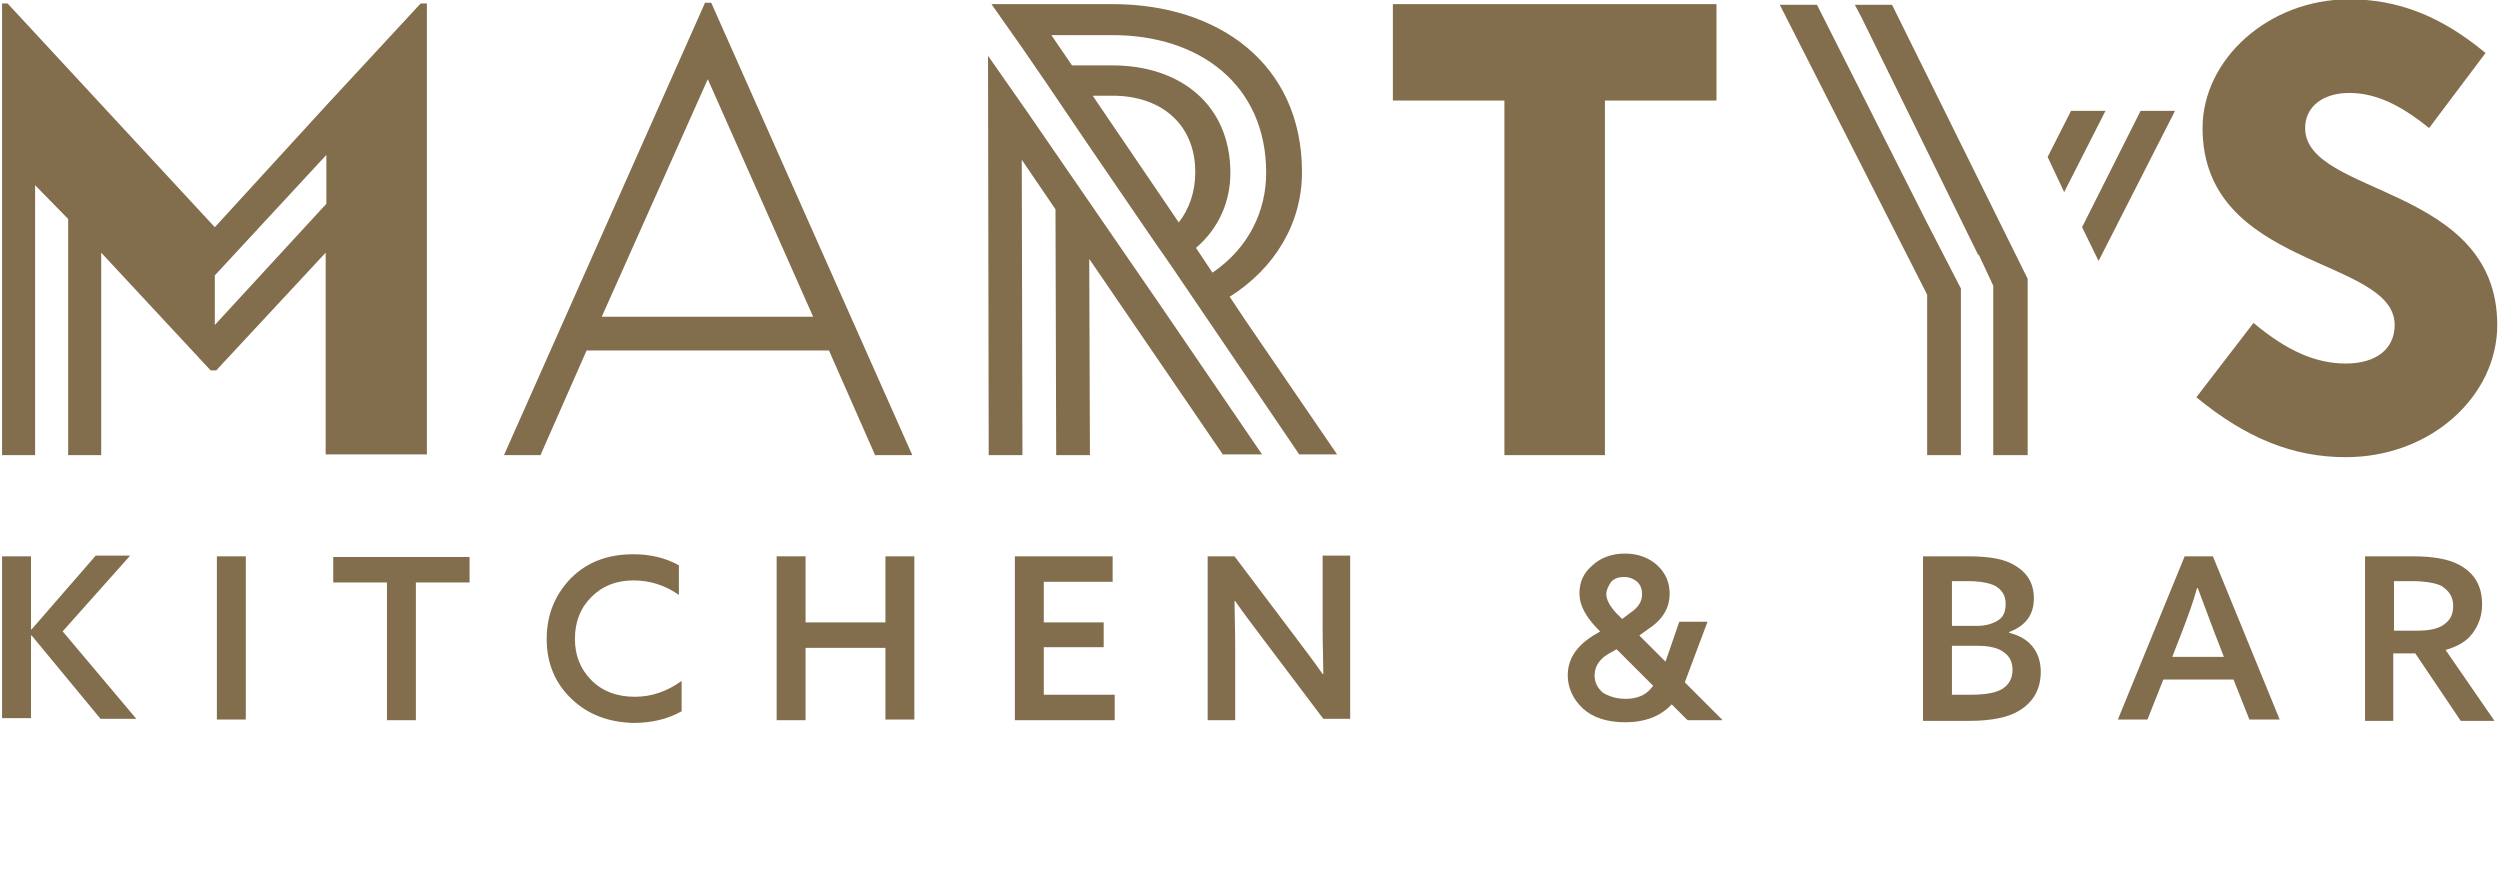
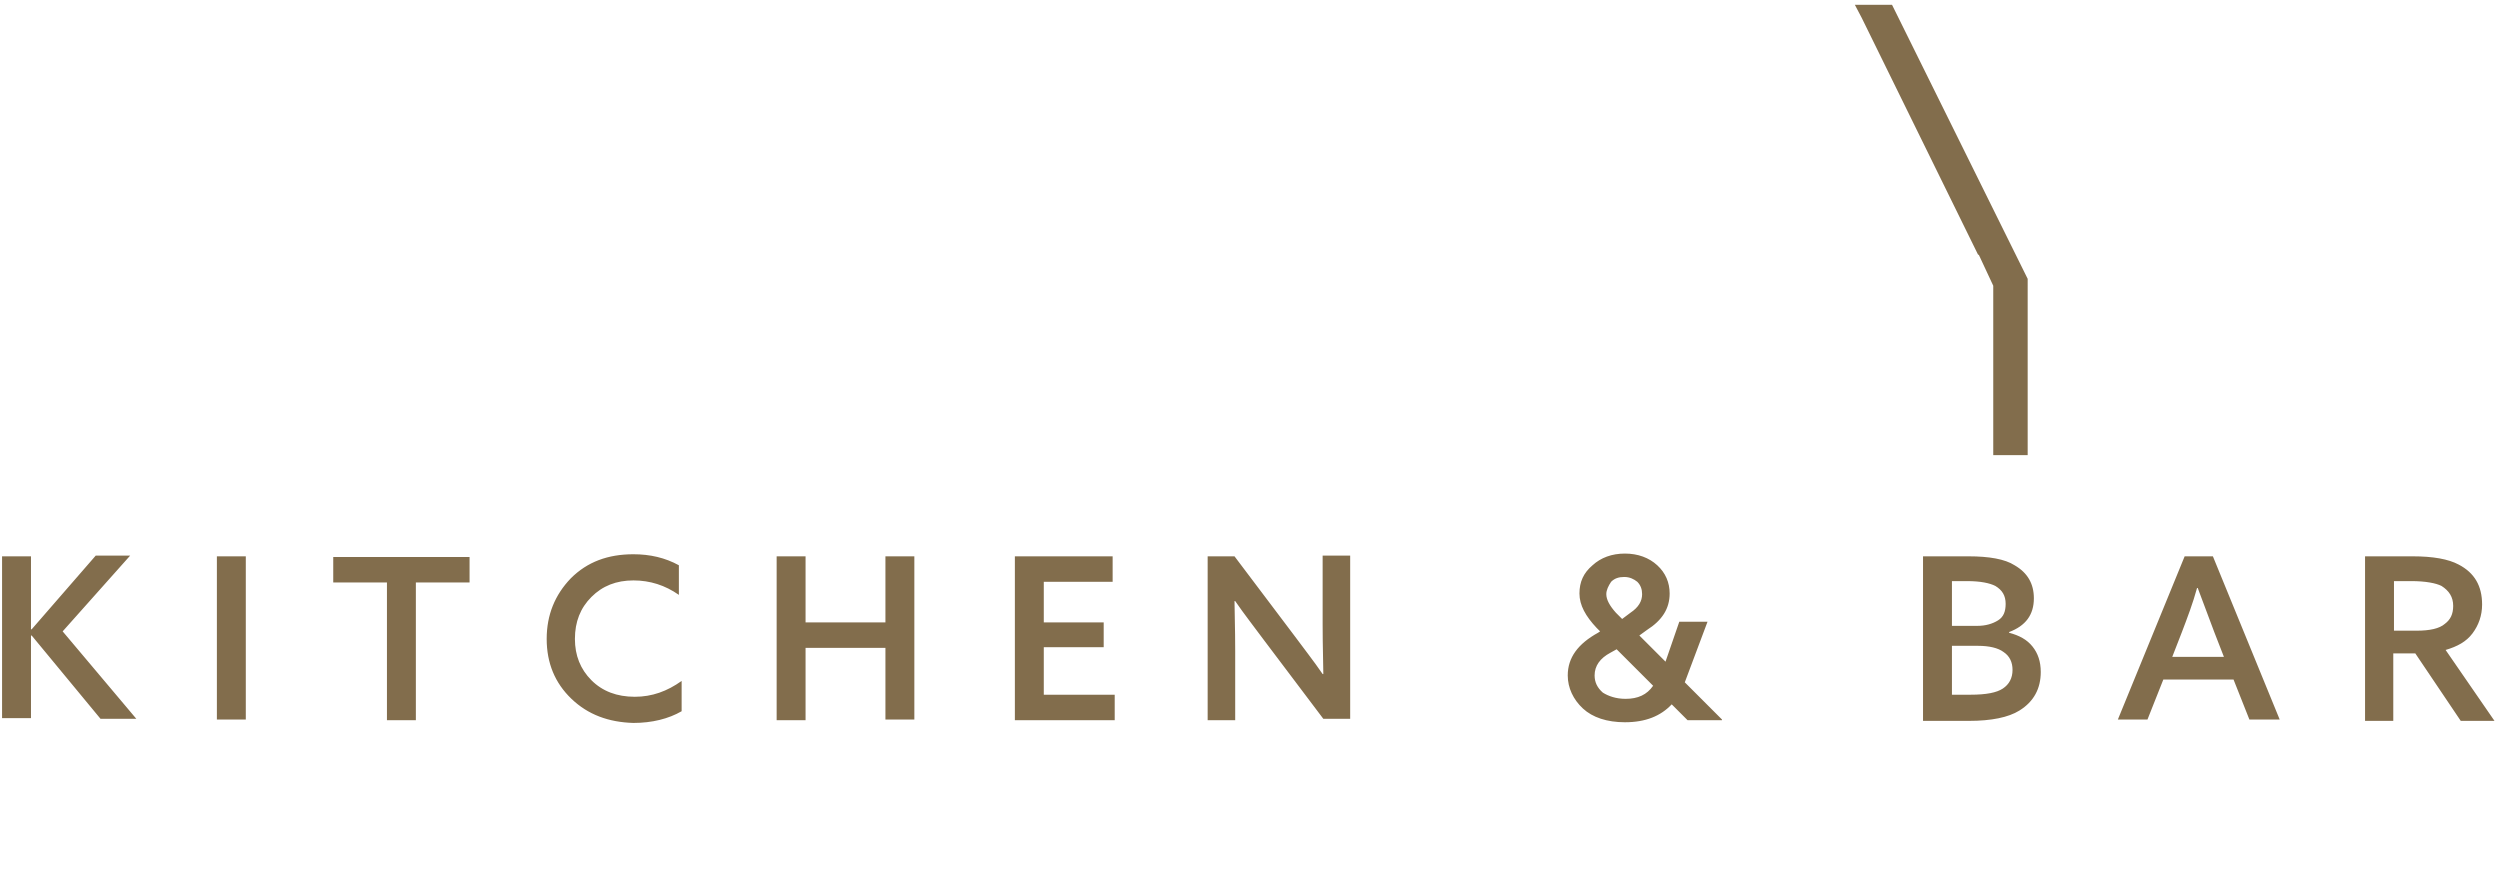
<svg xmlns="http://www.w3.org/2000/svg" xml:space="preserve" x="0" y="0" style="enable-background:new 0 0 363.1 126.7" version="1.1" viewBox="0 0 363.1 126.7" fill="#826d4c">
-   <path d="m297.4 22.8 2.4 5.1 6-11.8h-5zM302.4 33l2.4 4.9 11.1-21.8h-5zM47.4 22.5v7.1L31.2 47.2V40l16.2-17.5zM61.1.5 47.4 15.3 31.2 33 1.1.5H.3v65.6h4.8V26.9l4.8 4.9v34.3h4.8V36.7l15.9 17.1h.8l15.9-17.1V66H62V.5h-.9zM149.3 16.4l-5.8-8.3.1 58h4.9l-.1-42.9 4.9 7.2.1 35.7h4.9l-.1-28.5L177.6 66H183.3l-14.8-21.7zM173.7 36c3.3-2.8 5-6.7 5-10.9 0-9.9-7.3-15.6-17.1-15.6h-5.9l-3-4.4h8.9c12.6 0 22.3 7.2 22.3 20 0 5.5-2.5 10.9-7.8 14.5l-2.4-3.6zm-2.5-3.7-12.5-18.4h2.9c7 0 12 4.1 12 11.1 0 2.9-.9 5.4-2.4 7.3m9.6 14.1-2.2-3.3c6.5-4.1 10.5-10.6 10.5-18.1C189.1 9.3 177 .6 161.6.6H144l4.5 6.4 3.5 5.1 6.3 9.3 9.3 13.6 2.3 3.3L188.7 66h5.5l-13.4-19.6zM102.8 11.5 118.1 46H87.4l15.4-34.5zM102.4.4 73.2 66.1h5.3l6.7-15.2h35.2l6.7 15.2h5.4L103.3.4h-.9zM202.3.6v14h16.2v51.5h14.6V14.6h16.2V.6zM352.8 18.6c-4.3-3.5-7.9-5.1-11.6-5.1-3.7 0-6.4 1.9-6.4 5.1 0 9.9 27.9 8.2 27.9 28.6 0 10.3-9.6 19.2-22 19.2-7.6 0-14.4-2.7-21.7-8.7l8.3-10.8c5 4.2 9.2 5.9 13.4 5.9 4.4 0 7.1-2.1 7.1-5.6 0-9.9-27.9-8.1-27.9-28.6 0-10 9.6-18.7 21.3-18.7 6.9 0 13.2 2.3 19.8 7.8l-8.2 10.9zM258.5.7l21.4 42.1v23.3H284.8V41.9l-5-9.7L263.9.7z" class="st0" />
  <path d="m269.4.7 1 1.9L287.3 37h.1l2.1 4.5v24.6h5V40.5L274.8.7zM.3 104.6V80.8h4.2v10.6h.1l9.3-10.7h5l-9.8 11 10.7 12.7h-5.2l-10-12.1h-.1v12H.3zM31.5 104.6V80.8h4.2v23.7h-4.2zM56.2 104.6v-20h-7.8v-3.7h19.8v3.7h-7.8v20h-4.2zM83 101.5c-2.4-2.3-3.6-5.2-3.6-8.7 0-3.5 1.2-6.4 3.5-8.8 2.4-2.4 5.4-3.5 9.1-3.5 2.4 0 4.6.5 6.6 1.6v4.3c-2-1.4-4.2-2.1-6.6-2.1-2.5 0-4.5.8-6.1 2.4-1.6 1.6-2.4 3.6-2.4 6.1 0 2.4.8 4.4 2.4 6 1.6 1.6 3.7 2.4 6.3 2.4 2.5 0 4.7-.8 6.8-2.3v4.4c-1.9 1.1-4.3 1.7-7 1.7-3.6-.1-6.6-1.2-9-3.5zM112.8 104.6V80.8h4.2v9.6h11.6v-9.6h4.2v23.7h-4.2V94.1H117v10.5h-4.2zM147.4 104.6V80.8h14.2v3.7h-10v5.9h8.7V94h-8.7v6.9h10.3v3.7h-14.5zM179.4 104.6h-4V80.8h3.9l8.6 11.4c1.4 1.9 2.9 3.8 4.2 5.7h.1c0-1.5-.1-3.9-.1-7.2v-10h4v23.7h-3.9L183.6 93c-1.4-1.9-2.9-3.8-4.2-5.7h-.1c0 1.5.1 3.9.1 7.2v10.1zM243.9 90.3h4.1l-3.3 8.8 5.4 5.4v.1h-5l-2.3-2.3c-1.6 1.7-3.8 2.6-6.8 2.6-2.6 0-4.7-.7-6.1-2-1.4-1.3-2.2-3-2.2-4.8 0-2.6 1.5-4.6 4.4-6.2l.3-.2-.5-.5c-1.6-1.7-2.5-3.3-2.5-5 0-1.7.6-3 1.9-4.1 1.2-1.1 2.8-1.7 4.7-1.7 1.9 0 3.5.6 4.7 1.7 1.2 1.1 1.8 2.5 1.8 4.1 0 2.2-1.1 3.9-3.3 5.3l-1.1.8 3.8 3.8 2-5.8zm-7.8 11.2c1.8 0 3.1-.6 4-1.9l-5.3-5.3-.9.5c-1.5.8-2.3 1.9-2.3 3.3 0 1 .4 1.8 1.2 2.5.8.5 1.9.9 3.3.9zm-2.8-15.2c0 .8.5 1.7 1.4 2.7l.9.9 1.2-.9c1.2-.8 1.7-1.7 1.7-2.7 0-.7-.2-1.3-.7-1.8-.5-.4-1.1-.7-1.9-.7-.8 0-1.4.2-1.9.7-.4.6-.7 1.2-.7 1.8zM279.3 104.6V80.8h6.6c3 0 5.3.4 6.7 1.3 1.9 1.1 2.8 2.7 2.8 4.8 0 2.4-1.2 4-3.6 4.9v.1c1.5.4 2.6 1 3.4 2 .8 1 1.2 2.2 1.2 3.7 0 2.4-1 4.3-3.1 5.6-1.6 1-4.1 1.5-7.3 1.5h-6.7zm4.2-13.7h3.7c1.2 0 2.2-.3 3-.8.8-.5 1.1-1.3 1.1-2.4 0-1.2-.5-2-1.5-2.6-.8-.4-2.1-.7-4.1-.7h-2.2v6.5zm0 10h2.7c2.3 0 3.8-.3 4.7-.9.9-.6 1.4-1.5 1.4-2.7 0-1.1-.4-2-1.3-2.6-.8-.6-2.1-.9-3.7-.9h-3.8v7.1zM321.4 80.8l9.7 23.7h-4.4l-2.3-5.8h-10.2l-2.3 5.8h-4.3l9.7-23.7h4.1zm-4.5 11-1.4 3.6h7.5l-1.4-3.6c-.9-2.4-1.7-4.5-2.4-6.4h-.1c-.6 2.2-1.4 4.3-2.2 6.4zM343.5 104.6V80.8h6.9c3 0 5.2.4 6.7 1.2 2.3 1.2 3.4 3.1 3.4 5.8 0 1.6-.5 3-1.4 4.2-.9 1.2-2.2 1.9-3.9 2.4l7.1 10.3h-4.9l-6.6-9.8h-3.2v9.8h-4.1zm4.2-13h3.3c1.9 0 3.3-.3 4.1-1 .8-.6 1.2-1.4 1.2-2.6 0-1.3-.6-2.2-1.7-2.9-.8-.4-2.3-.7-4.4-.7h-2.5v7.2z" class="st0" />
</svg>